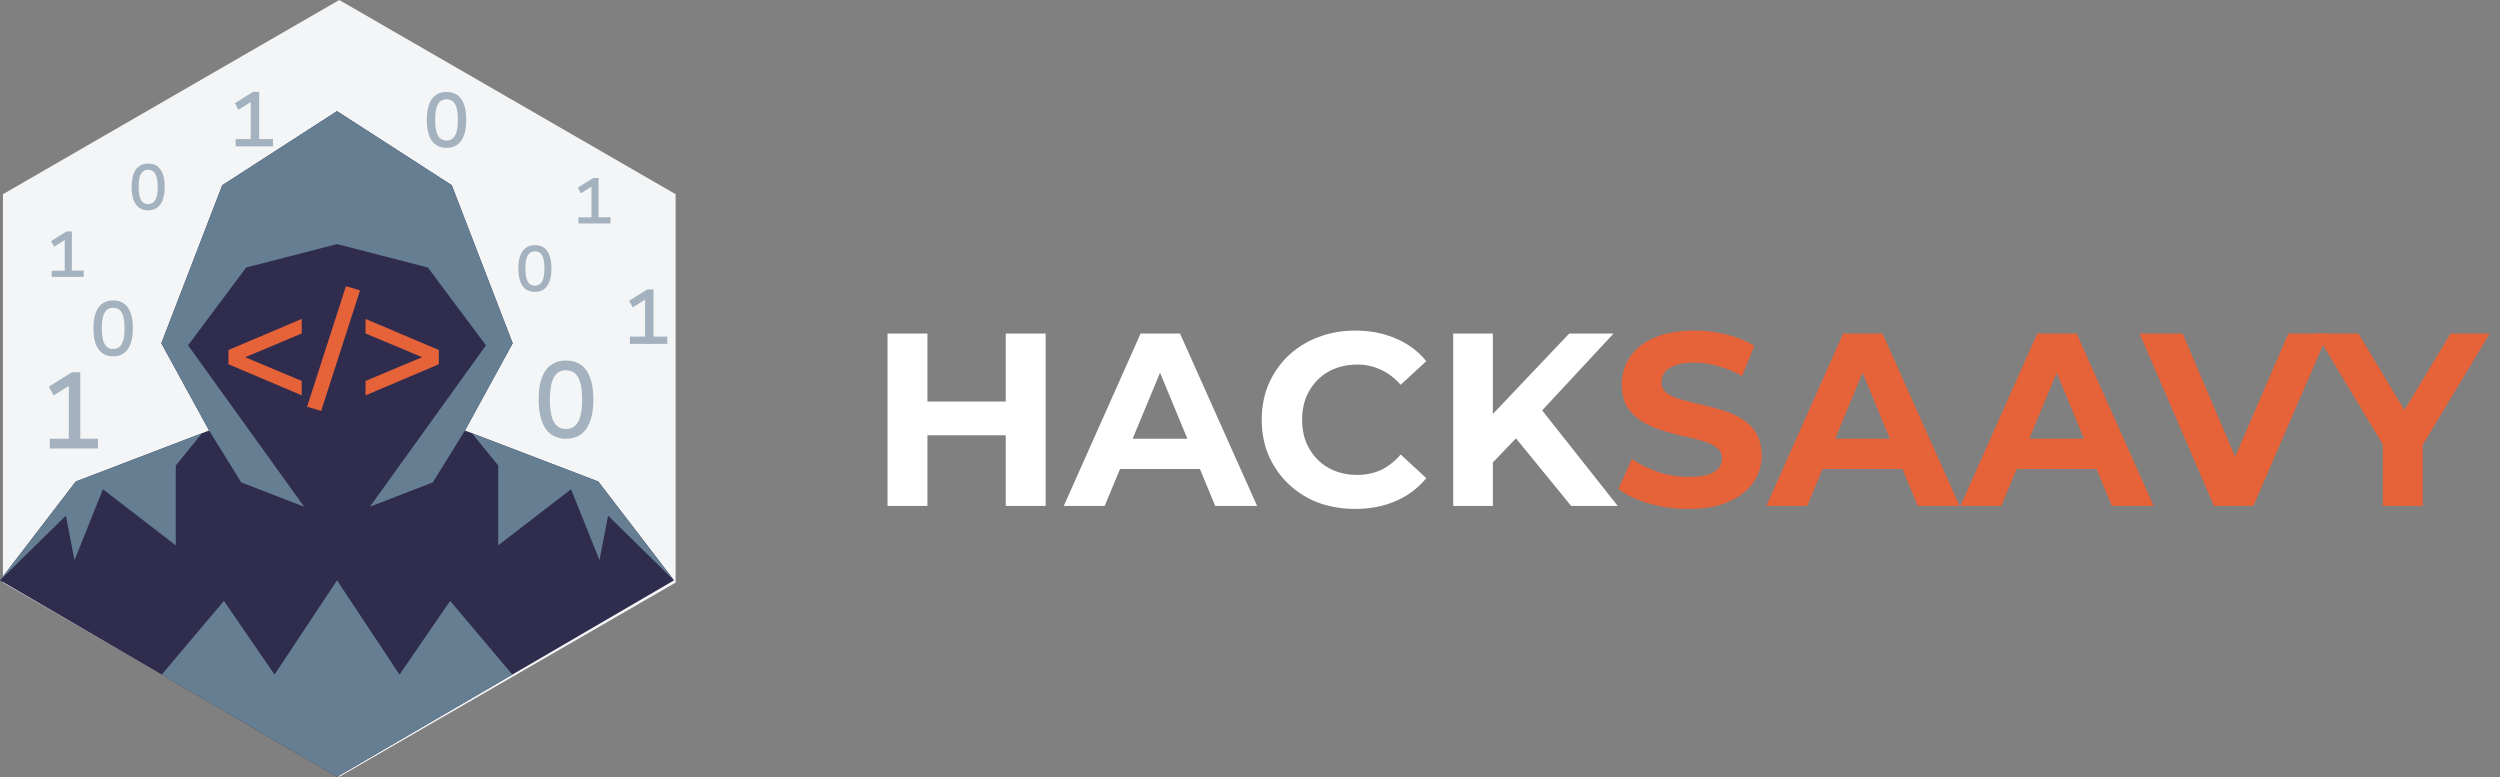
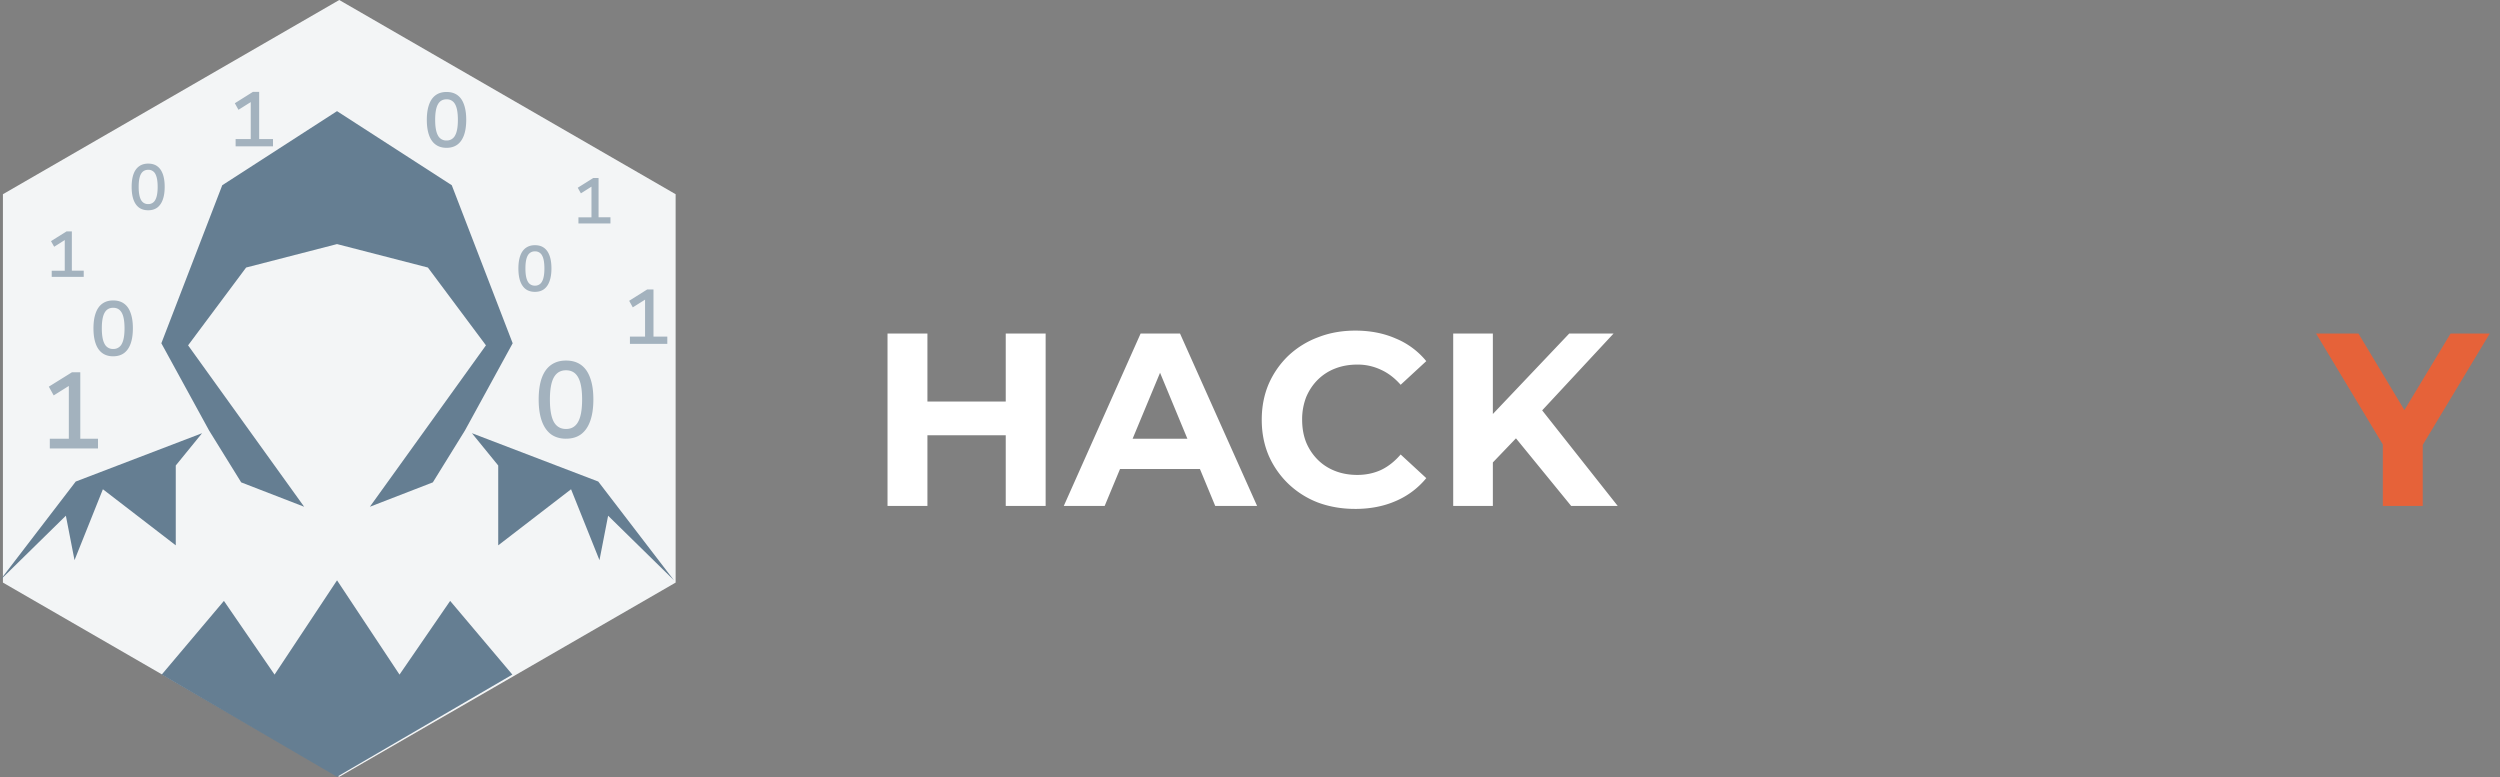
<svg xmlns="http://www.w3.org/2000/svg" width="222" height="69" fill="none">
  <rect width="100%" height="100%" fill="#808080" stroke="none" />
  <path fill="#F3F5F6" d="M59.996 51.734V17.246L30.126 0 .259 17.246v34.488L30.127 68.98l29.869-17.246Z" />
-   <path fill="#302C4D" d="m29.927 9.87 10.191 6.578 5.408 14.034-4.24 7.747L53.13 42.76l6.724 8.771L29.928 68.98 0 51.532l6.725-8.771 11.843-4.532-4.24-7.747 5.408-14.034L29.927 9.87Z" />
  <path fill="#657E92" d="m41.906 38.468 2.336 2.868v7.09l6.468-4.98 2.523 6.296.768-3.947 5.849 5.737-6.725-8.771-11.219-4.293Zm-23.962 0-2.336 2.868v7.09l-6.471-4.98-2.52 6.296-.768-3.947L0 51.532l6.725-8.771 11.219-4.293ZM14.36 59.904l5.524-6.544 4.497 6.544 5.548-8.372 5.548 8.372 4.497-6.544 5.524 6.544-15.57 9.075-15.569-9.075Zm15.567-38.229 8.07 2.082 5.155 6.909L32.844 45l5.592-2.166 2.85-4.605 4.24-7.747-5.408-14.034L29.927 9.87l-10.191 6.578-5.408 14.034 4.24 7.747 2.85 4.605L27.01 45 16.702 30.666l5.154-6.909 8.07-2.082Z" />
-   <path fill="#E66239" d="m26.792 35.105-6.506-2.76V31.08l6.506-2.76v1.293l-6 2.52v-.826l6 2.52v1.28Zm1.728 1.387-1.253-.373 3.453-10.706 1.253.373-3.453 10.706Zm3.94-1.387v-1.28l6.013-2.52v.827l-6.013-2.52V28.32l6.506 2.76v1.267l-6.506 2.76Z" />
  <path fill="#A3B2BE" d="M4.592 24.589v-.55H5.75v-2.987l.326.058-1.266.802-.281-.499 1.381-.865h.47v3.49h1.055v.55H4.592Zm46.773-4.742v-.55h1.158V16.31l.327.057-1.267.803-.28-.499 1.38-.865h.47v3.49h1.055v.55h-2.843Zm-38.208-1.175c-.32 0-.59-.079-.808-.235-.214-.157-.378-.39-.493-.7-.11-.31-.166-.69-.166-1.14 0-.451.055-.83.166-1.135.11-.306.275-.537.493-.694.221-.16.49-.24.808-.24.325 0 .594.078.808.234.218.157.382.39.493.7.111.306.166.682.166 1.129 0 .45-.057.831-.171 1.14-.111.31-.276.545-.493.706-.214.156-.482.235-.803.235Zm0-.55a.677.677 0 0 0 .63-.367c.142-.249.213-.635.213-1.158 0-.524-.07-.908-.207-1.152a.677.677 0 0 0-.63-.367c-.287 0-.5.122-.642.367-.138.244-.207.628-.207 1.152 0 .52.07.903.207 1.152a.68.68 0 0 0 .636.372ZM47.5 25.916c-.32 0-.59-.078-.807-.235-.214-.156-.379-.39-.493-.699-.111-.31-.167-.69-.167-1.14 0-.452.056-.83.167-1.136.11-.305.275-.537.493-.693.221-.16.49-.24.808-.24.325 0 .594.077.808.234.218.157.382.39.493.7.11.305.166.681.166 1.129 0 .45-.057.83-.172 1.14-.11.31-.275.545-.493.705-.214.157-.481.235-.802.235Zm0-.55a.677.677 0 0 0 .631-.367c.142-.248.212-.634.212-1.158 0-.523-.068-.907-.206-1.152a.677.677 0 0 0-.63-.367.694.694 0 0 0-.642.367c-.138.245-.207.629-.207 1.152 0 .52.069.904.207 1.152a.68.68 0 0 0 .636.373Zm8.437 5.172v-.645h1.345v-3.587l.384.062-1.475.926-.322-.583 1.605-1.009h.556v4.191h1.227v.645h-3.32ZM20.922 12.995v-.645h1.344V8.763l.384.061-1.474.926-.323-.583 1.605-1.008h.556v4.19h1.228v.646h-3.32ZM10.05 31.64c-.38 0-.7-.094-.96-.282-.261-.187-.458-.466-.59-.837-.133-.37-.2-.825-.2-1.365s.067-.992.2-1.358c.132-.37.329-.65.59-.836.26-.188.58-.282.96-.282.389 0 .711.094.967.282.26.187.455.466.583.836.133.366.199.817.199 1.352 0 .54-.066.994-.199 1.365-.133.37-.33.651-.59.843-.26.188-.58.281-.96.281Zm0-.652a.814.814 0 0 0 .761-.446c.165-.297.247-.76.247-1.386 0-.63-.082-1.092-.247-1.385-.164-.293-.418-.44-.761-.44s-.597.147-.761.44c-.165.293-.247.754-.247 1.385 0 .627.082 1.089.247 1.386a.814.814 0 0 0 .76.446Zm29.602-17.861c-.38 0-.7-.094-.96-.282-.261-.187-.458-.466-.59-.836-.133-.37-.2-.826-.2-1.365 0-.54.067-.993.2-1.358.132-.37.329-.65.59-.837.26-.188.58-.281.96-.281.388 0 .71.093.967.28.26.188.455.467.583.838.132.365.199.816.199 1.35 0 .54-.067.995-.2 1.366-.132.37-.329.651-.59.843-.26.188-.58.282-.96.282Zm0-.652a.814.814 0 0 0 .76-.446c.166-.297.248-.759.248-1.385 0-.631-.082-1.093-.247-1.386a.816.816 0 0 0-.761-.439c-.343 0-.597.146-.762.44-.165.292-.247.754-.247 1.385 0 .626.082 1.088.247 1.385a.814.814 0 0 0 .761.446ZM4.423 39.825v-.864h1.689v-5.058l.528.038-1.872 1.171-.432-.777 2.054-1.277h.74v5.903h1.573v.864h-4.28Zm45.839-.868c-.525 0-.97-.132-1.334-.394-.358-.269-.63-.662-.816-1.18-.185-.519-.278-1.152-.278-1.901 0-.755.09-1.389.269-1.9.185-.519.46-.909.825-1.171.365-.263.81-.394 1.334-.394.538 0 .986.131 1.344.394.358.262.627.65.806 1.161.186.512.279 1.145.279 1.9 0 .749-.093 1.386-.279 1.91-.185.519-.457.912-.816 1.181-.358.262-.803.393-1.334.393Zm0-.864c.486 0 .845-.212 1.075-.634.237-.422.355-1.084.355-1.987 0-.895-.118-1.551-.355-1.967-.23-.416-.589-.624-1.075-.624-.48 0-.838.208-1.075.624-.236.416-.355 1.075-.355 1.977 0 .89.115 1.549.346 1.977.236.422.598.634 1.084.634Z" />
  <path fill="#fff" d="M89.31 29.62h3.543v15.309H89.31v-15.31Zm-6.955 15.309h-3.543v-15.31h3.543v15.31Zm7.218-6.277h-7.48v-2.996h7.48v2.996Zm4.89 6.277 6.823-15.31h3.5l6.845 15.31h-3.718l-5.599-13.516h1.4l-5.62 13.516h-3.631Zm3.412-3.28.94-2.69h7.873l.963 2.69h-9.776Zm22.457 3.542c-1.181 0-2.282-.19-3.302-.568a7.903 7.903 0 0 1-2.625-1.662 7.815 7.815 0 0 1-1.749-2.515c-.408-.963-.613-2.02-.613-3.172 0-1.151.205-2.209.613-3.17a7.814 7.814 0 0 1 1.749-2.516 7.862 7.862 0 0 1 2.647-1.64c1.006-.394 2.106-.59 3.302-.59 1.327 0 2.522.233 3.587.7a6.894 6.894 0 0 1 2.712 2.011l-2.275 2.1c-.525-.598-1.108-1.043-1.749-1.334a4.815 4.815 0 0 0-2.1-.46c-.714 0-1.371.117-1.968.35a4.457 4.457 0 0 0-1.553 1.006c-.437.438-.78.955-1.028 1.553a5.438 5.438 0 0 0-.35 1.99c0 .73.117 1.393.35 1.99a4.742 4.742 0 0 0 1.028 1.553c.437.438.955.773 1.553 1.006.597.234 1.254.35 1.968.35.758 0 1.458-.146 2.1-.437.641-.306 1.224-.766 1.749-1.378l2.275 2.1a7.09 7.09 0 0 1-2.712 2.034c-1.065.466-2.267.7-3.609.7Zm11.884-3.761-.197-4.09 7.327-7.72h3.937l-6.605 7.108-1.969 2.1-2.493 2.602Zm-3.171 3.499v-15.31h3.521v15.31h-3.521Zm10.476 0-5.446-6.67 2.318-2.516 7.261 9.186h-4.133Z" />
-   <path fill="#E66239" d="M149.944 45.191c-1.225 0-2.399-.16-3.521-.48-1.123-.336-2.027-.766-2.712-1.291l1.203-2.668c.656.466 1.429.853 2.318 1.159a8.856 8.856 0 0 0 2.734.437c.7 0 1.261-.065 1.684-.197.437-.145.758-.342.962-.59.204-.248.306-.532.306-.853 0-.408-.16-.729-.481-.962-.321-.248-.744-.445-1.268-.59a19.185 19.185 0 0 0-1.75-.438 24.885 24.885 0 0 1-1.903-.525 8.094 8.094 0 0 1-1.727-.787 3.98 3.98 0 0 1-1.291-1.269c-.321-.525-.481-1.195-.481-2.012 0-.875.233-1.67.7-2.384.481-.729 1.195-1.305 2.143-1.727.962-.438 2.165-.657 3.609-.657.962 0 1.91.117 2.843.35.933.219 1.757.554 2.471 1.006l-1.093 2.69a8.95 8.95 0 0 0-2.144-.896 7.617 7.617 0 0 0-2.099-.306c-.685 0-1.247.08-1.684.24-.438.16-.751.372-.941.634-.189.248-.284.54-.284.875 0 .394.161.714.481.962.321.234.744.423 1.269.569.525.146 1.101.292 1.727.437.642.146 1.276.314 1.903.503.642.19 1.225.445 1.75.766.525.32.947.744 1.268 1.268.336.525.503 1.189.503 1.99 0 .86-.24 1.648-.721 2.362-.482.715-1.203 1.29-2.166 1.728-.947.438-2.15.656-3.608.656Zm6.904-.262 6.824-15.31h3.499l6.845 15.31h-3.718l-5.599-13.516h1.4l-5.62 13.516h-3.631Zm3.412-3.28.94-2.69h7.873l.963 2.69h-9.776Zm13.824 3.28 6.823-15.31h3.499l6.845 15.31h-3.717l-5.599-13.516h1.4l-5.621 13.516h-3.63Zm3.411-3.28.941-2.69h7.873l.962 2.69h-9.776Zm19.105 3.28-6.605-15.31h3.827l5.774 13.56h-2.253l5.861-13.56h3.521l-6.626 15.31H196.6Z" />
  <path fill="#E66239" d="M211.595 44.929v-6.255l.81 2.143-6.736-11.197h3.761l5.162 8.595h-2.166l5.184-8.595h3.477l-6.736 11.197.787-2.143v6.255h-3.543Z" />
</svg>